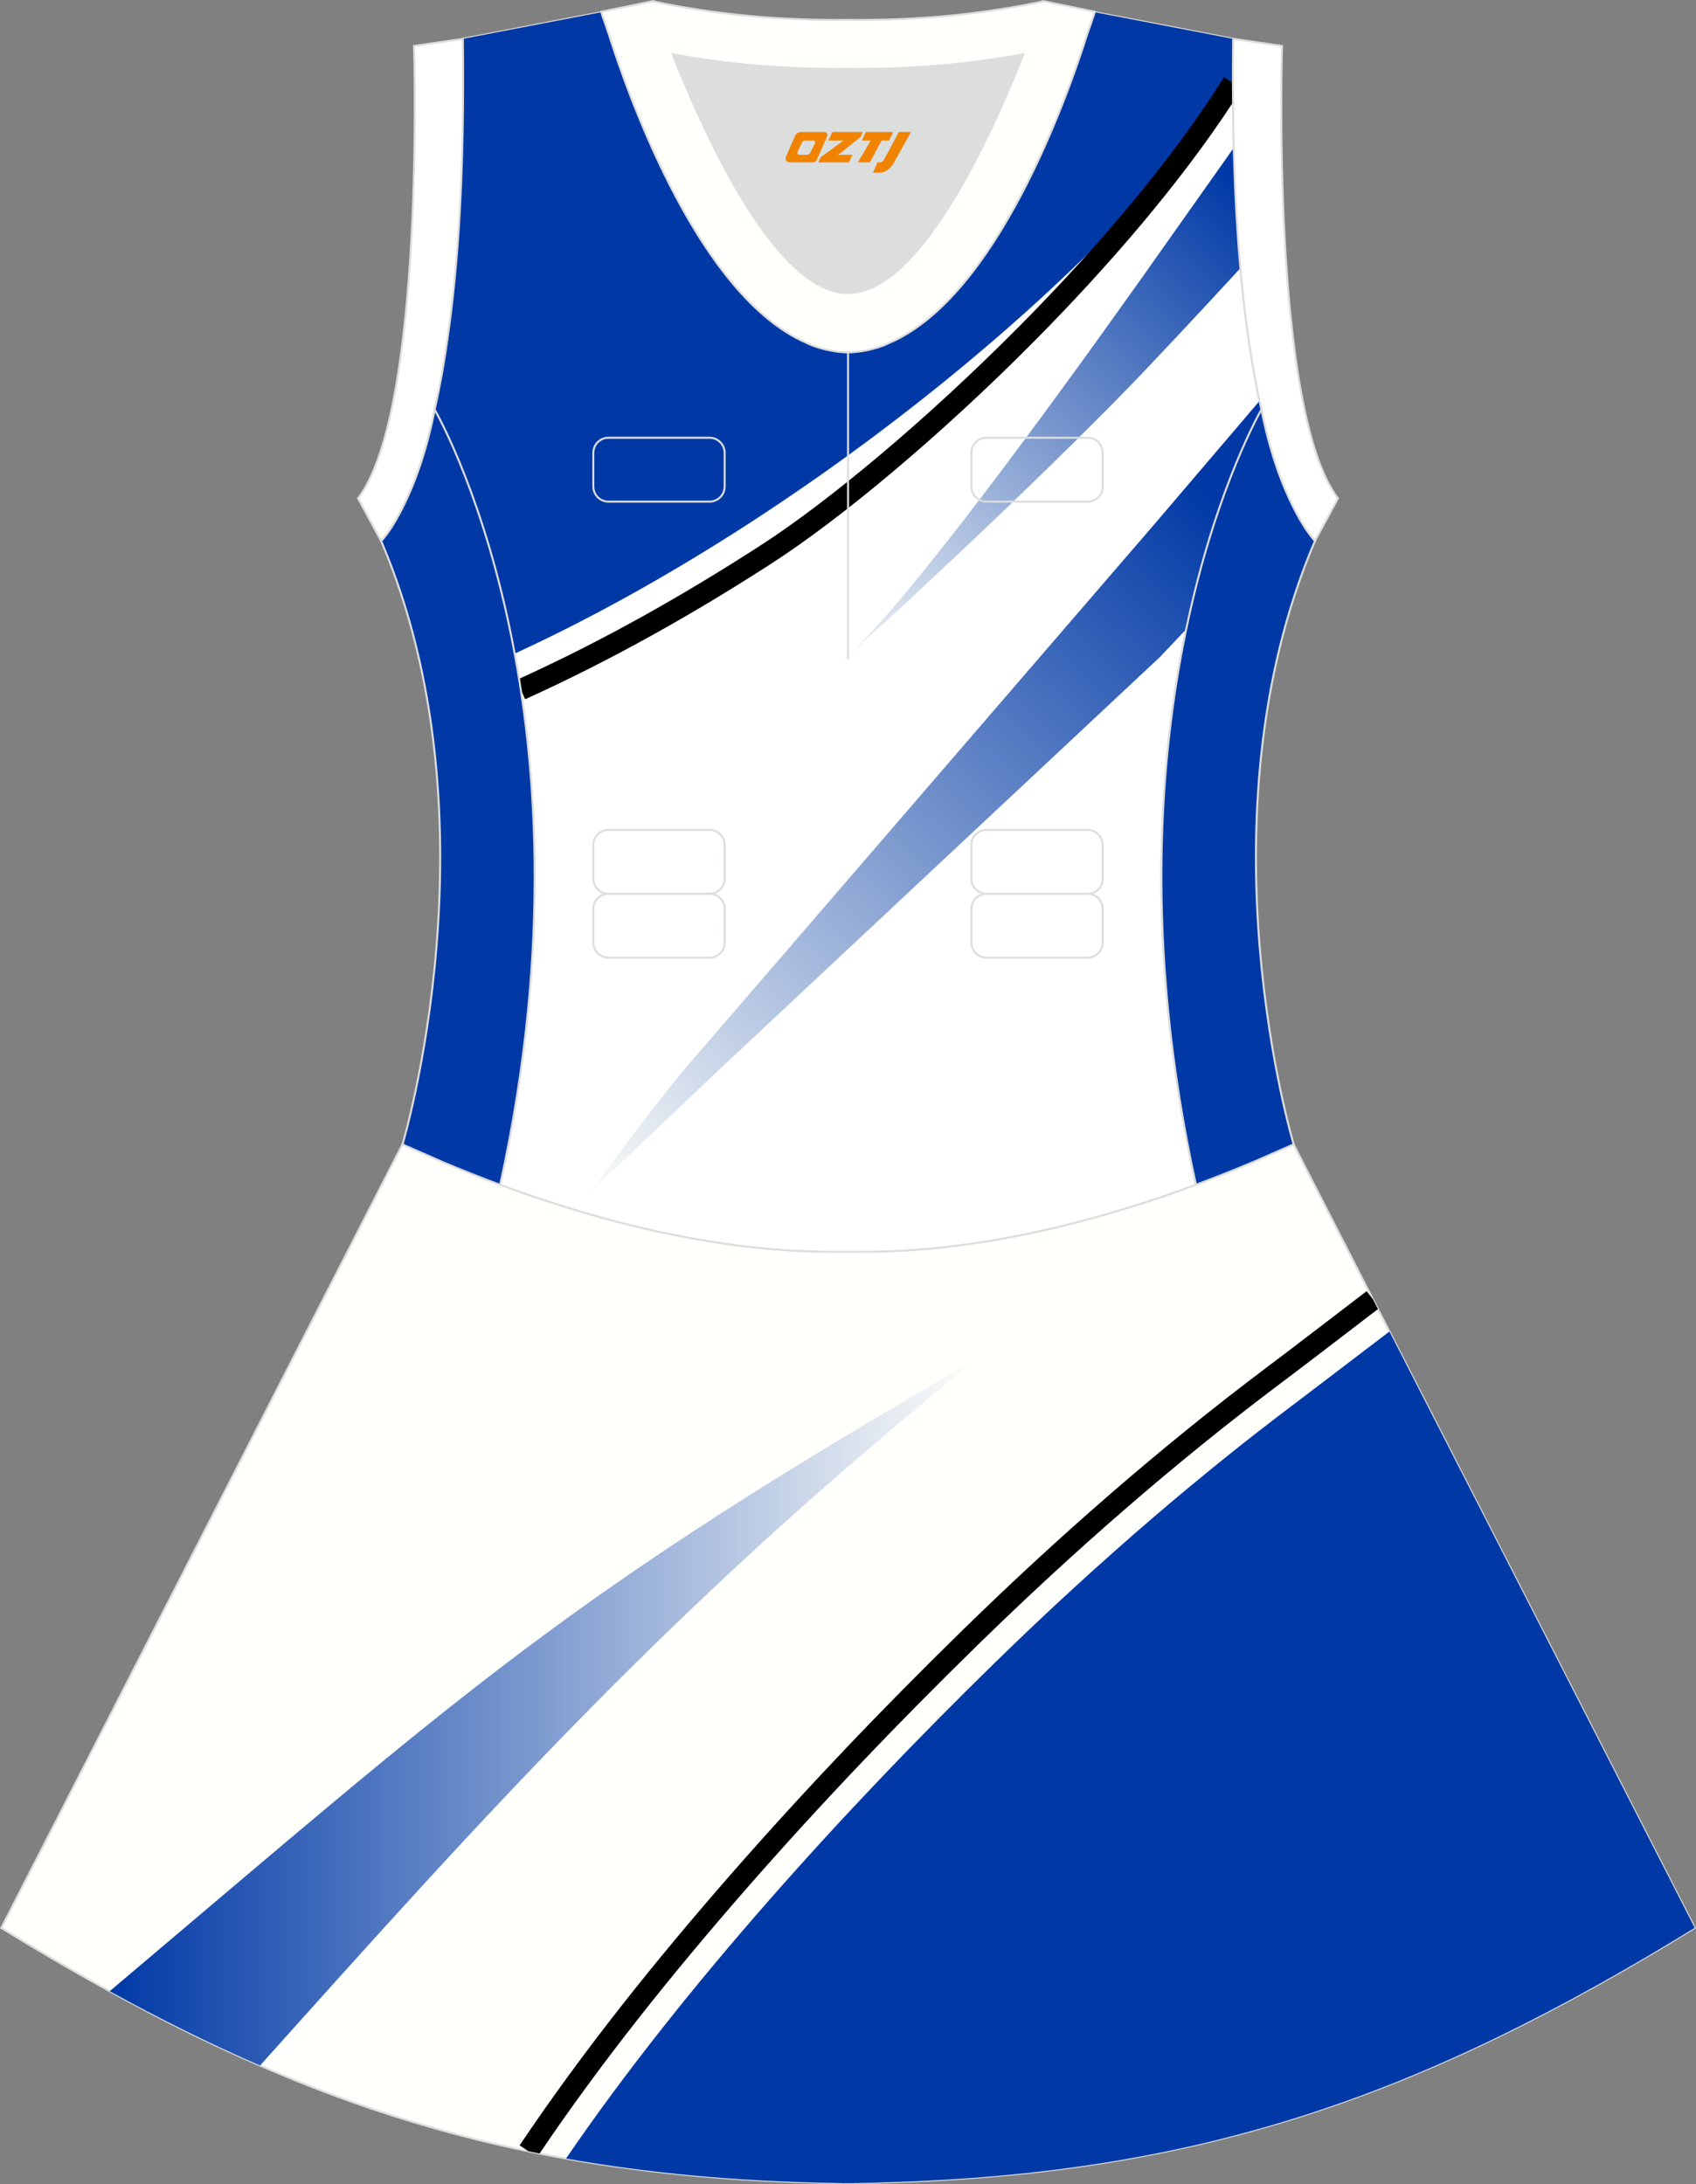
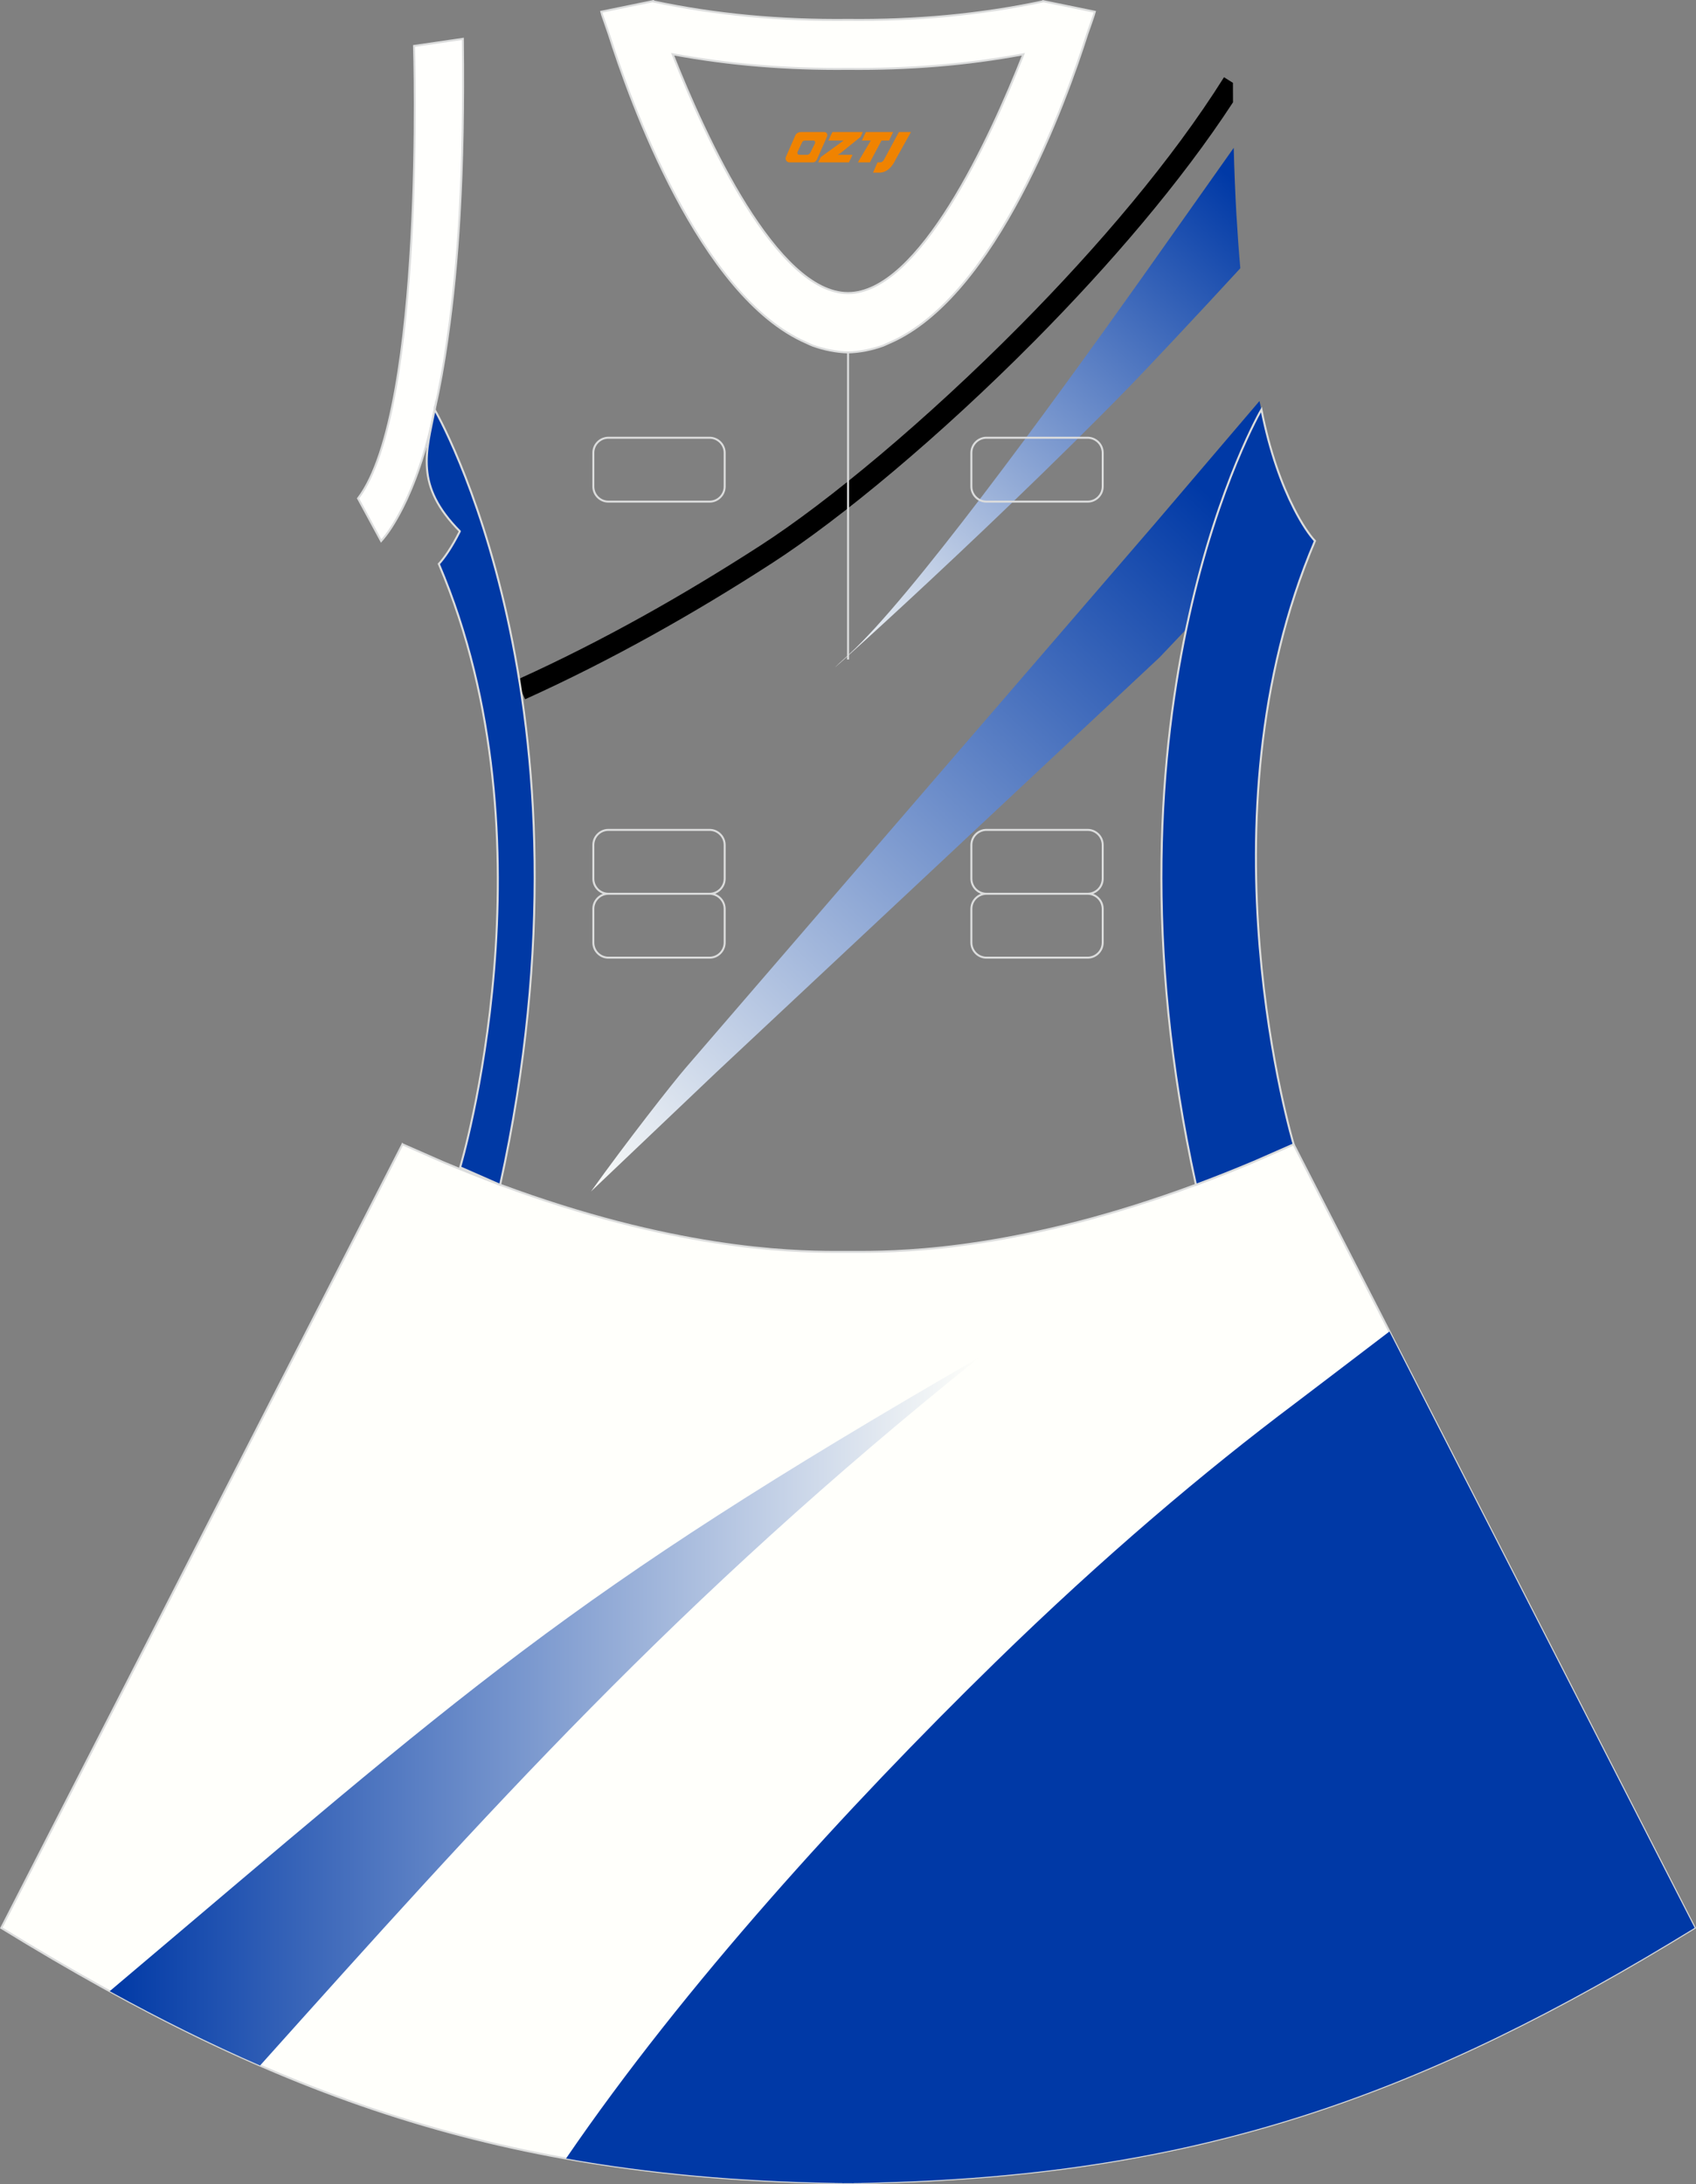
<svg xmlns="http://www.w3.org/2000/svg" version="1.1" id="图层_1" x="0px" y="0px" width="380.2px" height="489.6px" viewBox="0 0 380.2 489.6" enable-background="new 0 0 380.2 489.6" xml:space="preserve">
  <rect x="0" y="0" width="380.2" height="489.6" fill="#808080" stroke="none" />
  <g>
-     <path fill="#DCDDDD" d="M229.42,12.16c-7.46,18.87-23.33,53.53-39.32,53.53c-15.98,0-31.85-34.66-39.31-53.53   c12.63,2.36,25.74,3.42,39.31,3.28l0,0C203.67,15.58,216.79,14.53,229.42,12.16z" />
-     <path fill="#FFFFFF" stroke="#DCDDDD" stroke-width="0.446" stroke-miterlimit="22.926" d="M276.44,9.38   c0-0.22,0.01-0.43,0.01-0.65C276.45,8.94,276.45,9.16,276.44,9.38L276.44,9.38L276.44,9.38z M103.77,9.38   c0-0.22-0.01-0.43-0.01-0.65C103.77,8.94,103.77,9.16,103.77,9.38L103.77,9.38L103.77,9.38z M103.02,48.32c0-0.02,0-0.03,0-0.04   c0-0.02,0-0.03,0-0.05c0.67-11.9,0.89-24.69,0.75-38.19c0-0.22-0.01-0.44-0.01-0.66l-0.01-0.65c0-0.01,0-0.01,0-0.02l31.04-5.97   c0,0,0.07,0.22,0.21,0.63c2.06,7.13,19.22,63.9,47.17,74.08c2.59,1.07,5.24,1.66,7.93,1.66c2.7,0,5.34-0.59,7.93-1.66   c27.95-10.17,45.11-66.94,47.17-74.08c0.14-0.41,0.21-0.63,0.21-0.63l31.04,5.97c0,0.01,0,0.01,0,0.02l-0.01,0.65   c0,0.22-0.01,0.44-0.01,0.66c-0.15,13.5,0.07,26.29,0.75,38.19c0,0.02,0,0.03,0,0.05s0,0.03,0.01,0.04c0,0.05,0.01,0.1,0.01,0.15   c0.56,9.73,1.43,18.85,2.66,27.27c0,0.01,0,0.01,0,0.02c0.82,5.78,1.79,11.13,2.91,16.06c0,0-38.42,65.71-14.68,173.77   c-42.79,15.89-70.26,15.05-77.98,15.05s-35.18,0.85-77.98-15.05C135.86,157.53,97.44,91.82,97.44,91.82   c1.12-4.93,2.09-10.29,2.9-16.06c0-0.01,0-0.01,0-0.02c1.24-8.42,2.11-17.54,2.67-27.27C103.02,48.42,103.02,48.37,103.02,48.32z" />
    <linearGradient id="SVGID_1_" gradientUnits="userSpaceOnUse" x1="-783.088" y1="3568.591" x2="-880.543" y2="3675.82" gradientTransform="matrix(1 0 0 1 1063.135 -3524.963)">
      <stop offset="0" style="stop-color:#0039A6" />
      <stop offset="1" style="stop-color:#FFFFFA" />
    </linearGradient>
    <path fill="url(#SVGID_1_)" d="M276.57,33.14c-7.78,11.03-17.66,25-20.62,29.17c-21.57,30.38-52.01,71.95-65.49,84.24   c-15.58,14.19,28.83-25.13,62.83-59.99c3.4-3.49,14.88-15.68,24.76-26.43c-0.34-3.78-0.62-7.67-0.85-11.66   c0-0.05-0.01-0.1-0.01-0.15c0-0.02,0-0.03-0.01-0.04c0-0.02,0-0.03,0-0.05C276.9,43.35,276.7,38.31,276.57,33.14z" />
-     <path fill="#0039A6" d="M276.44,9.38c0-0.22,0.01-0.43,0.01-0.65C276.45,8.94,276.45,9.16,276.44,9.38L276.44,9.38L276.44,9.38z    M115.38,146.51c-6.54-35.2-17.94-54.69-17.94-54.69c1.12-4.93,2.09-10.29,2.9-16.06c0-0.01,0-0.01,0-0.02   c1.24-8.42,2.11-17.54,2.67-27.27c0-0.05,0.01-0.1,0.01-0.15c0-0.02,0-0.03,0-0.04c0-0.02,0-0.03,0-0.05   c0.67-11.9,0.89-24.69,0.75-38.19c0-0.22-0.01-0.44-0.01-0.66l-0.01-0.65c0-0.01,0-0.01,0-0.02l31.04-5.97c0,0,0.07,0.22,0.21,0.63   c2.06,7.13,19.22,63.9,47.17,74.08c2.59,1.07,5.24,1.66,7.93,1.66c2.7,0,5.34-0.59,7.93-1.66c27.95-10.17,45.11-66.94,47.17-74.08   c0.14-0.41,0.21-0.63,0.21-0.63l31.04,5.97c0,0.01,0,0.01,0,0.02l-0.01,0.65c0,0.22-0.01,0.44-0.01,0.66   c-0.03,3.12-0.05,6.2-0.04,9.25C248.38,60,181.34,116.18,115.38,146.51L115.38,146.51z M103.77,9.38L103.77,9.38   c0-0.22-0.01-0.43-0.01-0.65C103.77,8.94,103.77,9.16,103.77,9.38z" />
    <linearGradient id="SVGID_2_" gradientUnits="userSpaceOnUse" x1="-788.156" y1="3639.549" x2="-934.212" y2="3793.425" gradientTransform="matrix(1 0 0 1 1063.135 -3524.963)">
      <stop offset="0" style="stop-color:#0039A6" />
      <stop offset="1" style="stop-color:#FFFFFA" />
    </linearGradient>
    <path fill="url(#SVGID_2_)" d="M282.34,89.89l-23.37,27.4L153.72,239.35c-2.97,3.44-13.23,16.54-21.23,27.72l28.13-26.75L260,147.3   l5.9-6.22c6.64-31.77,16.87-49.26,16.87-49.26C282.63,91.18,282.49,90.54,282.34,89.89z" />
    <path d="M276.41,22.93c-11.67,17.87-27.68,36.5-44.27,53.26c-21.38,21.6-43.76,40.14-59.04,50.02   c-8.78,5.68-17.82,11.14-27.08,16.27c-9.27,5.14-18.72,9.93-28.3,14.26l-0.97-2.16c-0.12-0.82-0.25-1.63-0.38-2.43   c9.31-4.22,18.43-8.86,27.36-13.81c9.12-5.06,18.07-10.47,26.82-16.12c15.03-9.71,37.1-28.01,58.24-49.37   c17.33-17.51,34-37.04,45.6-55.54l2,1.26C276.39,20.03,276.4,21.48,276.41,22.93z" />
    <path fill="#FFFFFB" stroke="#DCDDDD" stroke-width="0.446" stroke-miterlimit="22.926" d="M90.17,256.6L0.29,432.15   c62.23,38.24,112.65,55.91,186.86,57.17v0.01c0.57,0.01,1.14,0.02,1.72,0.02v0.02h0.08l0,0c0.39,0,0.76-0.01,1.15-0.01h0.01h0.01   h0.01c0.38,0,0.76,0.01,1.15,0.01l0,0h0.08v-0.02c0.57-0.01,1.15-0.02,1.72-0.02v-0.01c1.4-0.02,2.81-0.06,4.21-0.11   c0.15-0.01,0.3-0.02,0.45-0.02c71.66-1.92,121.26-19.64,182.17-57.06L290,256.52v-0.01l0,0l-0.01-0.02h-0.01l-0.01,0.01l-8.95,3.93   l0,0c-4.45,1.88-8.76,3.58-12.92,5.13c-38.46,14.29-64.53,15.04-75.03,15.05h-0.06h-0.06h-0.06h-0.05h-0.05h-0.01h-0.05h-0.05   h-0.06h-0.11h-0.05h-0.11h-0.05h-0.03h-0.02h-0.05h-0.05h-0.1H192h-0.05h-0.05h-0.05h-0.05h-0.02h-0.03h-0.05h-0.05h-0.05h-0.05   h-0.05h-0.05h-0.05h-0.05h-0.05h-0.01h-0.03h-0.05h-0.05h-0.05h-0.05h-0.04h-0.04h-0.04h-0.04h-0.04l0,0h-0.04h-0.04h-0.04h-0.04   h-0.04h-0.04h-0.04h-0.04h-0.04h-0.03h-0.01h-0.04h-0.04h-0.04h-0.04h-0.04h-0.04h-0.04h-0.03h-0.04h-0.02l0,0h-0.01h-0.02h-0.03   H190h-0.04h-0.04h-0.04h-0.03h-0.04h-0.04h-0.04h-0.01h-0.03h-0.04h-0.04h-0.04h-0.04h-0.04h-0.04h-0.04h-0.04h-0.04l0,0h-0.04   h-0.04h-0.04h-0.03h-0.05h-0.04h-0.05h-0.05h-0.05h-0.03h-0.01h-0.05h-0.05h-0.05h-0.05h-0.05h-0.05h-0.05h-0.05h-0.05h-0.03h-0.02   h-0.05h-0.05h-0.05h-0.05h-0.05h-0.1H188h-0.05h-0.02h-0.03h-0.05h-0.11h-0.05h-0.11h-0.06h-0.05h-0.05h-0.01h-0.05h-0.05h-0.06   h-0.05h-0.06c-10.49-0.01-36.57-0.77-75.03-15.05c-4.16-1.55-8.47-3.25-12.92-5.13l0,0l-8.95-3.93h-0.01l-0.01-0.01L90.17,256.6z" />
-     <path d="M116.48,480.89c7.17-10.67,14.8-21.04,22.72-31.13c7.9-10.06,16.16-19.92,24.6-29.58c8.32-9.51,16.83-18.82,25.5-27.95   c8.68-9.13,17.56-18.11,26.58-26.92c10.74-10.49,21.8-20.72,33.19-30.58c11.37-9.85,23.07-19.35,35.11-28.39   c3.51-2.63,7.51-5.7,11.52-8.76c3.56-2.72,7.11-5.43,10.66-8.16l1.45,1.87l1.09,2.14c-3.44,2.64-6.88,5.28-10.33,7.91   c-3.67,2.81-7.34,5.62-11.55,8.78c-11.92,8.95-23.54,18.38-34.85,28.19c-11.3,9.79-22.29,19.96-32.98,30.4   c-8.96,8.75-17.79,17.68-26.45,26.78c-8.67,9.12-17.14,18.39-25.37,27.8c-8.31,9.51-16.51,19.3-24.44,29.39   c-7.7,9.81-15.08,19.82-21.97,30.03c-0.84-0.16-1.67-0.34-2.51-0.51L116.48,480.89z" />
    <path fill="#0039A6" d="M311.47,298.46c-9.04,6.89-19.7,15.02-21.13,16.09c-20.21,15.18-42.84,34.25-67.29,58.12   c-33.21,32.43-69.7,72.46-96.16,111.16c18.63,3.32,38.42,5.12,60.26,5.49v0.01c0.57,0.01,1.14,0.02,1.72,0.02v0.02h0.08l0,0   c0.39,0,0.76-0.01,1.15-0.01h0.01h0.01h0.01c0.38,0,0.76,0.01,1.15,0.01l0,0h0.08v-0.02c0.57-0.01,1.15-0.02,1.72-0.02v-0.01   c1.4-0.02,2.81-0.06,4.21-0.11c0.15-0.01,0.3-0.02,0.45-0.02c71.66-1.92,121.26-19.63,182.17-57.06L311.47,298.46z" />
    <linearGradient id="SVGID_3_" gradientUnits="userSpaceOnUse" x1="-1038.545" y1="3908.578" x2="-843.555" y2="3908.578" gradientTransform="matrix(1 0 0 1 1063.135 -3524.963)">
      <stop offset="0" style="stop-color:#0039A6" />
      <stop offset="1" style="stop-color:#FFFFFA" />
    </linearGradient>
    <path fill="url(#SVGID_3_)" d="M58.3,462.99c50.46-56.27,93.37-104.43,161.28-158.76c-93.41,53.9-114.62,74.22-194.99,142.1   C36,452.6,47.16,458.15,58.3,462.99z" />
    <path fill="none" stroke="#DCDDDD" stroke-width="0.446" stroke-miterlimit="22.926" d="M221.14,98.12h22.68   c1.86,0,3.38,1.52,3.38,3.38v7.56c0,1.86-1.52,3.38-3.38,3.38h-22.68c-1.86,0-3.38-1.52-3.38-3.38v-7.56   C217.76,99.64,219.28,98.12,221.14,98.12L221.14,98.12z M221.14,186.02h22.68c1.86,0,3.38,1.52,3.38,3.38v7.56   c0,1.86-1.52,3.38-3.38,3.38h-22.68c-1.86,0-3.38-1.52-3.38-3.38v-7.56C217.76,187.55,219.28,186.02,221.14,186.02L221.14,186.02z    M221.14,200.34h22.68c1.86,0,3.38,1.52,3.38,3.38v7.56c0,1.86-1.52,3.38-3.38,3.38h-22.68c-1.86,0-3.38-1.52-3.38-3.38v-7.56   C217.76,201.86,219.28,200.34,221.14,200.34L221.14,200.34z M136.39,200.34h22.68c1.86,0,3.38,1.52,3.38,3.38v7.56   c0,1.86-1.52,3.38-3.38,3.38h-22.68c-1.86,0-3.38-1.52-3.38-3.38v-7.56C133.01,201.86,134.53,200.34,136.39,200.34L136.39,200.34z    M136.39,186.02h22.68c1.86,0,3.38,1.52,3.38,3.38v7.56c0,1.86-1.52,3.38-3.38,3.38h-22.68c-1.86,0-3.38-1.52-3.38-3.38v-7.56   C133.01,187.55,134.53,186.02,136.39,186.02L136.39,186.02z M136.39,98.12h22.68c1.86,0,3.38,1.52,3.38,3.38v7.56   c0,1.86-1.52,3.38-3.38,3.38h-22.68c-1.86,0-3.38-1.52-3.38-3.38v-7.56C133.01,99.64,134.53,98.12,136.39,98.12z" />
    <path fill="none" stroke="#DCDDDD" stroke-width="0.446" stroke-miterlimit="22.926" d="M190.11,79v68.83V79z" />
    <path fill="#FFFFFC" stroke="#DCDDDD" stroke-width="0.446" stroke-miterlimit="22.926" d="M229.42,12.16   c-7.46,18.87-23.33,53.53-39.32,53.53c-15.98,0-31.85-34.66-39.31-53.53c12.63,2.36,25.74,3.42,39.31,3.28l0,0   C203.67,15.58,216.79,14.53,229.42,12.16L229.42,12.16L229.42,12.16z M190.11,79c2.73-0.08,5.38-0.62,7.93-1.55   c0.47-0.2,0.94-0.41,1.41-0.63c23.89-10.34,39.59-54.37,44.3-69.25c0.71-1.97,1.2-3.42,1.46-4.2l0.21-0.74l-11.6-2.38   c0,0-0.01,0.02-0.02,0.06c-13.97,2.98-28.55,4.31-43.69,4.15l0,0c-15.14,0.16-29.72-1.17-43.69-4.15   c-0.02-0.04-0.02-0.06-0.02-0.06l-11.6,2.38l0.2,0.75c0.26,0.77,0.76,2.22,1.46,4.2c4.71,14.88,20.42,58.91,44.3,69.25   c0.47,0.23,0.94,0.44,1.41,0.63C184.73,78.38,187.38,78.92,190.11,79z" />
-     <path fill="#FFFFFD" stroke="#DCDDDD" stroke-width="0.446" stroke-miterlimit="22.926" d="M276.44,9.38   c-0.16,13.76,0.06,26.8,0.75,38.9c0,0.02,0,0.03,0.01,0.04c0.56,9.69,1.43,18.8,2.67,27.42c0,0.01,0,0.01,0,0.02   c0.82,5.77,1.79,11.13,2.91,16.06v0.01c1.9,9.64,4.68,17.02,7.26,22.12c0,0.01,0.01,0.01,0.01,0.02c1.72,3.39,3.39,5.84,4.72,7.3   l5.17-9.55C284.81,91.84,287.4,10.3,287.4,10.3l-10.95-1.59c0,0.01,0,0.02,0,0.02C276.45,8.94,276.45,9.16,276.44,9.38z" />
    <path fill="#FFFFFD" stroke="#DCDDDD" stroke-width="0.446" stroke-miterlimit="22.926" d="M103.77,9.38   c0.16,13.76-0.05,26.8-0.75,38.9c0,0.02,0,0.03,0,0.04c-0.56,9.69-1.44,18.8-2.68,27.42c0,0.01,0,0.01,0,0.02   c-0.81,5.77-1.78,11.13-2.9,16.06v0.01c-1.9,9.64-4.68,17.02-7.26,22.12c-0.01,0.01-0.01,0.01-0.02,0.02   c-1.72,3.39-3.39,5.84-4.72,7.3l-5.17-9.55C95.4,91.84,92.82,10.3,92.82,10.3l10.94-1.59c0,0.01,0,0.01,0,0.02   C103.77,8.94,103.77,9.16,103.77,9.38z" />
-     <path fill="#0039A5" stroke="#DCDDDD" stroke-width="0.446" stroke-miterlimit="22.926" d="M97.44,91.82   c0,0,38.42,65.71,14.68,173.77c-4.16-1.55-8.48-3.25-12.92-5.13l0,0l-8.95-3.93l0,0h-0.02c0,0,21.88-72.78-4.77-135.23l-0.01-0.02   c1.21-1.29,2.91-3.73,4.71-7.3c0.01-0.01,0.01-0.02,0.01-0.02C92.83,108.74,95.6,101.31,97.44,91.82   C97.44,91.83,97.44,91.82,97.44,91.82z" />
+     <path fill="#0039A5" stroke="#DCDDDD" stroke-width="0.446" stroke-miterlimit="22.926" d="M97.44,91.82   c0,0,38.42,65.71,14.68,173.77l0,0l-8.95-3.93l0,0h-0.02c0,0,21.88-72.78-4.77-135.23l-0.01-0.02   c1.21-1.29,2.91-3.73,4.71-7.3c0.01-0.01,0.01-0.02,0.01-0.02C92.83,108.74,95.6,101.31,97.44,91.82   C97.44,91.83,97.44,91.82,97.44,91.82z" />
    <path fill="#0039A5" stroke="#DCDDDD" stroke-width="0.446" stroke-miterlimit="22.926" d="M282.78,91.8   c0,0-38.42,65.71-14.68,173.77c4.16-1.55,8.47-3.25,12.92-5.13h0.01l8.95-3.93v-0.01l0.02-0.01c0,0-21.88-72.78,4.77-135.22   l0.01-0.02c-1.21-1.29-2.91-3.73-4.72-7.3c0-0.01-0.01-0.02-0.01-0.02C287.4,108.72,284.63,101.29,282.78,91.8L282.78,91.8z" />
  </g>
  <g>
    <path fill="#F08300" d="M201.51,29.6l-3.4,6.3c-0.2,0.3-0.5,0.5-0.8,0.5h-0.6l-1,2.3h1.2c2,0.1,3.2-1.5,3.9-3L204.21,29.6h-2.5L201.51,29.6z" />
    <polygon fill="#F08300" points="194.31,29.6 ,200.21,29.6 ,199.31,31.5 ,197.61,31.5 ,195.01,36.4 ,192.31,36.4 ,195.21,31.5 ,193.21,31.5 ,194.11,29.6" />
    <polygon fill="#F08300" points="188.31,34.7 ,187.81,34.7 ,188.31,34.4 ,192.91,30.7 ,193.41,29.6 ,186.61,29.6 ,186.31,30.2 ,185.71,31.5 ,188.51,31.5 ,189.11,31.5 ,184.01,35.2    ,183.41,36.4 ,190.01,36.4 ,190.31,36.4 ,191.11,34.7" />
    <path fill="#F08300" d="M184.81,29.6H179.51C179.01,29.6,178.51,29.9,178.31,30.3L176.21,35.1C175.91,35.7,176.31,36.4,177.01,36.4h5.2c0.4,0,0.7-0.2,0.9-0.6L185.41,30.6C185.61,30.1,185.31,29.6,184.81,29.6z M182.71,32.1L181.61,34.3C181.41,34.6,181.11,34.7,181.01,34.7l-1.8,0C179.01,34.7,178.61,34.6,178.81,34l1-2.1c0.1-0.3,0.4-0.4,0.7-0.4h1.9   C182.61,31.5,182.81,31.8,182.71,32.1z" />
  </g>
</svg>